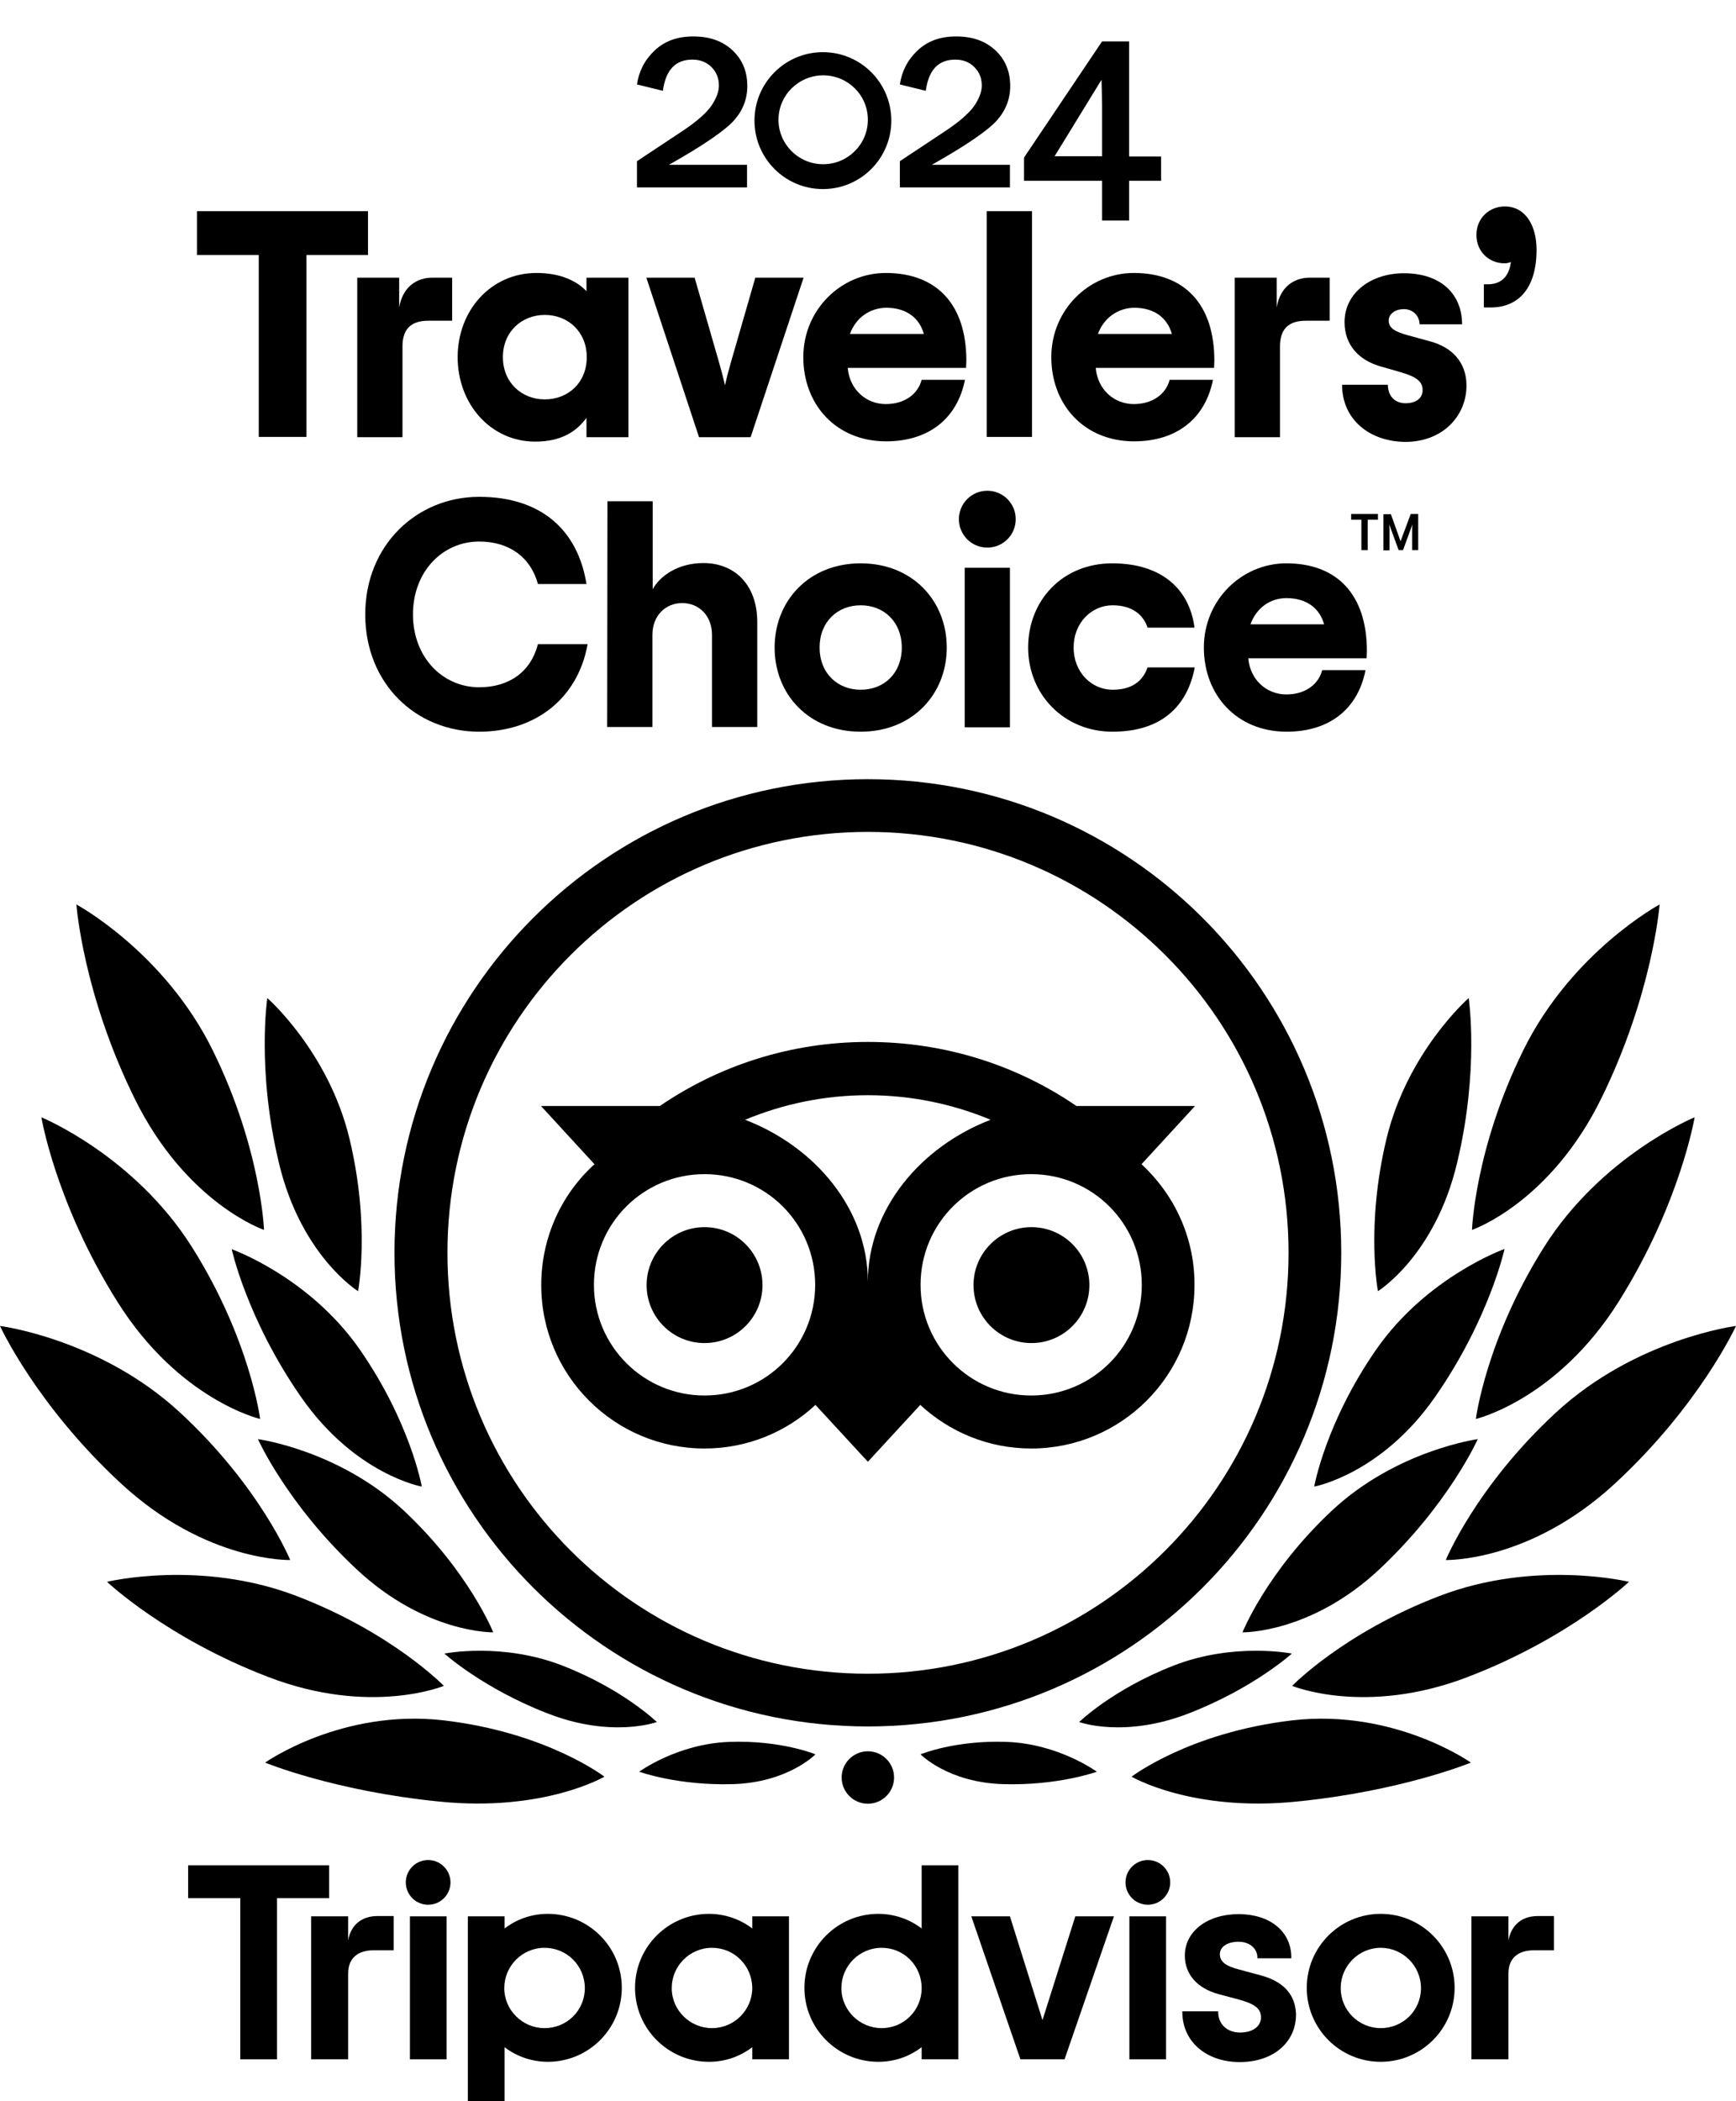
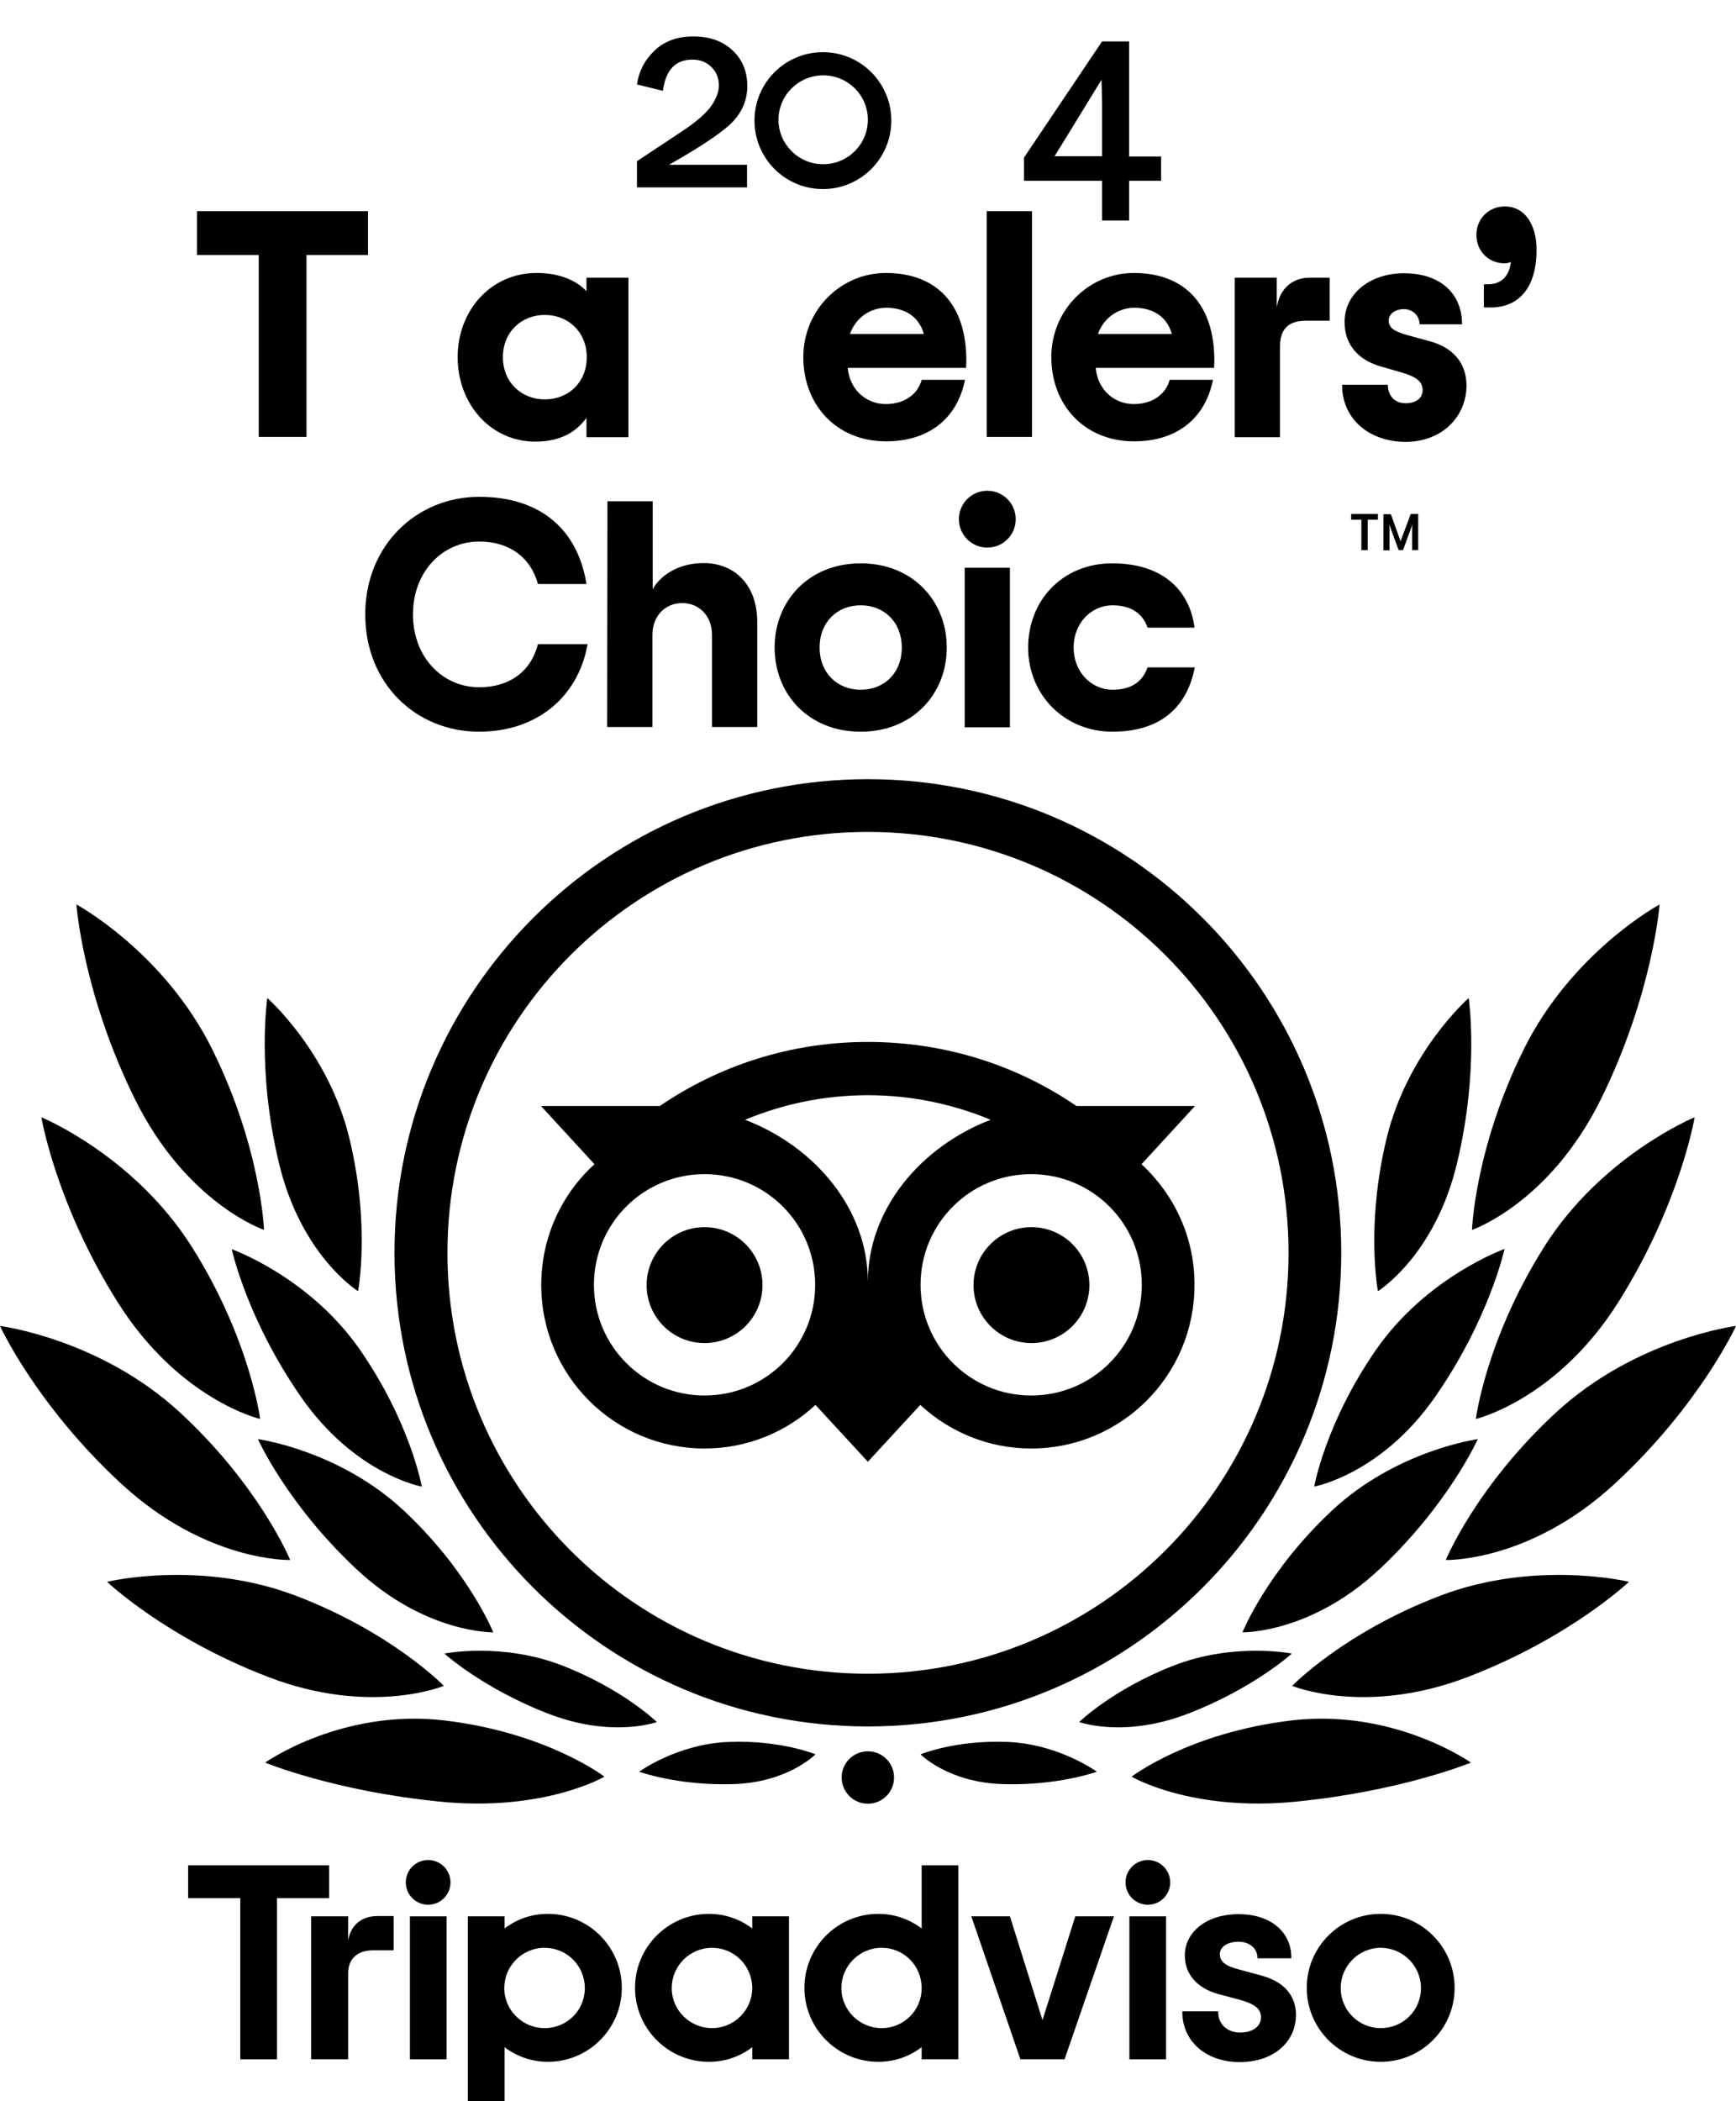
<svg xmlns="http://www.w3.org/2000/svg" version="1.1" id="_图层_2" x="0px" y="0px" viewBox="0 0 629.3 761.3" style="enable-background:new 0 0 629.3 761.3;" xml:space="preserve">
  <g>
    <g>
      <path d="M314.6,282.3c-94.8,0-171.6,76.9-171.6,171.6s76.9,171.6,171.6,171.6s171.6-76.8,171.6-171.6S409.4,282.3,314.6,282.3    L314.6,282.3z M314.6,606.4c-84.2,0-152.4-68.2-152.4-152.5s68.2-152.5,152.4-152.5s152.5,68.2,152.5,152.5    S398.8,606.4,314.6,606.4z M276.4,465.6c0,11.6-9.4,21-21,21s-21-9.4-21-21s9.4-21,21-21S276.4,454,276.4,465.6z M394.9,465.6    c0,11.6-9.4,21-21,21s-21-9.4-21-21s9.4-21,21-21S394.9,454,394.9,465.6z M413.8,421.8l19.4-21.1h-43    c-21.5-14.7-47.5-23.2-75.6-23.2s-54,8.6-75.4,23.2h-43.1l19.4,21.1c-11.9,10.8-19.3,26.4-19.3,43.8c0,32.7,26.5,59.2,59.2,59.2    c15.5,0,29.7-6,40.2-15.8l19,20.6l19-20.6c10.6,9.8,24.7,15.8,40.2,15.8c32.7,0,59.2-26.5,59.2-59.2    C433.1,448.3,425.6,432.7,413.8,421.8L413.8,421.8z M255.4,505.6c-22.1,0-40.1-17.9-40.1-40.1s17.9-40.1,40.1-40.1    s40.1,17.9,40.1,40.1S277.6,505.6,255.4,505.6L255.4,505.6z M314.6,464.4c0-26.4-19.2-49-44.5-58.7c13.7-5.7,28.7-8.9,44.5-8.9    s30.8,3.2,44.5,8.9C333.8,415.4,314.6,438.1,314.6,464.4L314.6,464.4z M373.8,505.6c-22.1,0-40.1-17.9-40.1-40.1    s17.9-40.1,40.1-40.1s40.1,17.9,40.1,40.1S396,505.6,373.8,505.6z" />
      <g>
        <g>
          <path d="M219.1,643.7c0,0-20.8-16-58.2-20.4c-37.1-4.3-64.8,15.3-64.8,15.3s25,10.3,63,14.1      C197.1,656.6,219.1,643.7,219.1,643.7z" />
          <path d="M160.9,610.8c0,0-18.7-19.3-53.5-32.6c-34.8-13.3-68.6-5.1-68.6-5.1s21.4,20.3,58.5,34.5      C134.3,621.8,160.9,610.8,160.9,610.8L160.9,610.8z" />
          <path d="M105.2,565.2c0,0-10.9-26.6-39.9-53.4C36.3,485,0,480.4,0,480.4s13.1,28.7,44,57.2C74.9,566.1,105.2,565.2,105.2,565.2      L105.2,565.2z" />
          <path d="M94.3,514.1c0,0-3.6-28.7-24.6-62.1c-21-33.4-54.7-47.2-54.7-47.2s5.2,31.3,27.6,66.9S94.3,514.1,94.3,514.1L94.3,514.1      z" />
          <path d="M95.7,445.6c0,0-1-29.4-18.6-65.1c-17.6-35.7-49.4-52.8-49.4-52.8S30,359.9,48.8,398C67.5,436,95.7,445.6,95.7,445.6z" />
        </g>
        <g>
-           <path d="M178.8,591.4c0,0-8.7-21.8-32.2-43.9c-23.5-22.1-53.1-26.1-53.1-26.1s10.5,23.5,35.6,47      C154.1,591.9,178.8,591.4,178.8,591.4L178.8,591.4z" />
+           <path d="M178.8,591.4c0,0-8.7-21.8-32.2-43.9c-23.5-22.1-53.1-26.1-53.1-26.1s10.5,23.5,35.6,47      C154.1,591.9,178.8,591.4,178.8,591.4z" />
          <path d="M238.1,623.9c0,0-12.1-11.8-34.1-20.4c-22-8.6-42.9-4.4-42.9-4.4s13.8,12.5,37.2,21.6      C221.7,629.9,238.1,623.9,238.1,623.9L238.1,623.9z" />
          <path d="M295.6,635.6c0,0-12.5-5.2-31.3-4.5s-32.6,10.8-32.6,10.8s14,5.1,34,4.5S295.6,635.6,295.6,635.6L295.6,635.6z" />
          <path d="M152.9,538.6c0,0-4.1-23.2-22.5-49.7C112,462.5,84,452.6,84,452.6s5.5,25.3,25.1,53.5S152.9,538.6,152.9,538.6z" />
          <path d="M129.8,467.8c0,0,4.5-23.6-3.1-55.2c-7.6-31.6-29.8-51-29.8-51s-3.9,26,4.2,59.7C109.1,455,129.8,467.8,129.8,467.8      L129.8,467.8z" />
        </g>
      </g>
      <g>
        <g>
          <path d="M410.2,643.7c0,0,20.8-16,58.2-20.4c37.1-4.3,64.8,15.3,64.8,15.3s-25,10.3-63,14.1      C432.1,656.6,410.2,643.7,410.2,643.7L410.2,643.7z" />
          <path d="M468.4,610.8c0,0,18.7-19.3,53.5-32.6c34.8-13.3,68.6-5.1,68.6-5.1s-21.4,20.3-58.5,34.5      C495,621.8,468.4,610.8,468.4,610.8L468.4,610.8z" />
          <path d="M524.1,565.2c0,0,10.9-26.6,39.9-53.4s65.3-31.4,65.3-31.4s-13.1,28.7-44,57.2C554.4,566.1,524.1,565.2,524.1,565.2      L524.1,565.2z" />
          <path d="M535,514.1c0,0,3.6-28.7,24.6-62.1c21-33.4,54.7-47.2,54.7-47.2s-5.2,31.3-27.6,66.9C564.3,507.2,535,514.1,535,514.1      L535,514.1z" />
          <path d="M533.6,445.6c0,0,1-29.4,18.6-65.1c17.6-35.7,49.4-52.8,49.4-52.8s-2.4,32.1-21.1,70.2      C561.8,436,533.6,445.6,533.6,445.6z" />
        </g>
        <g>
          <path d="M450.4,591.4c0,0,8.7-21.8,32.2-43.9c23.5-22.1,53.1-26.1,53.1-26.1s-10.5,23.5-35.5,47      C475.2,591.9,450.4,591.4,450.4,591.4L450.4,591.4z" />
          <path d="M391.2,623.9c0,0,12.1-11.8,34.1-20.4c22-8.6,43-4.4,43-4.4s-13.8,12.5-37.2,21.6C407.6,629.9,391.2,623.9,391.2,623.9      L391.2,623.9z" />
          <path d="M333.7,635.6c0,0,12.5-5.2,31.3-4.5s32.6,10.8,32.6,10.8s-14,5.1-34,4.5S333.7,635.6,333.7,635.6L333.7,635.6z" />
          <path d="M476.4,538.6c0,0,4.1-23.2,22.5-49.7c18.4-26.4,46.5-36.4,46.5-36.4s-5.5,25.3-25.1,53.5S476.4,538.6,476.4,538.6z" />
          <path d="M499.5,467.8c0,0-4.5-23.6,3.1-55.2c7.6-31.6,29.8-51,29.8-51s3.9,26-4.2,59.7C520.2,455,499.5,467.8,499.5,467.8      L499.5,467.8z" />
        </g>
      </g>
      <circle cx="314.6" cy="644" r="9.5" />
    </g>
    <g>
      <path d="M126.2,703v-8.7h-13.4v51.8h13.4v-31.1c0-5.6,3.6-8.4,9.2-8.4h7.3v-12.4h-6.2C131.6,694.3,127.3,696.9,126.2,703    L126.2,703z" />
      <rect x="148.6" y="694.3" width="13.3" height="51.8" />
      <path d="M198.6,693.4c-6,0-11.4,2-15.7,5.3v-4.4h-13.3v67h13.3v-19.6c4.3,3.3,9.8,5.3,15.7,5.3c14.8,0,26.8-12,26.8-26.8    S213.4,693.4,198.6,693.4L198.6,693.4z M197.4,734.8c-8,0-14.6-6.5-14.6-14.5s6.5-14.6,14.6-14.6s14.6,6.5,14.6,14.6    S205.5,734.8,197.4,734.8z" />
      <path d="M457.1,715.7l-7.8-2.1c-5.1-1.3-7.1-2.9-7.1-5.6s2.8-4.5,6.8-4.5s6.8,2.5,6.8,5.7v0.3h12.3v-0.3c0-9.4-7.7-15.7-19.1-15.7    s-19.5,6.3-19.5,15c0,6.8,4.5,11.9,12.3,14l7.5,2c5.7,1.6,7.8,3.3,7.8,6.4c0,3.3-3,5.5-7.6,5.5s-7.9-3-7.9-7.4v-0.3h-13v0.3    c0,10.6,8.6,18.1,20.8,18.1s20.4-7.2,20.4-17.2C469.7,724.9,467.5,718.5,457.1,715.7L457.1,715.7z" />
      <path d="M272.7,698.7c-4.3-3.3-9.8-5.3-15.7-5.3c-14.8,0-26.8,12-26.8,26.8s12,26.8,26.8,26.8c6,0,11.4-2,15.7-5.3v4.4H286v-51.8    h-13.3V698.7L272.7,698.7z M258.1,734.8c-8,0-14.6-6.5-14.6-14.5s6.5-14.6,14.6-14.6s14.5,6.5,14.6,14.5l0,0    C272.7,728.2,266.2,734.8,258.1,734.8z" />
      <path d="M334.1,698.7c-4.3-3.3-9.8-5.3-15.7-5.3c-14.8,0-26.8,12-26.8,26.8s12,26.8,26.8,26.8c6,0,11.4-2,15.7-5.3v4.4h13.3v-70.3    h-13.3V698.7L334.1,698.7z M319.6,734.8c-8,0-14.6-6.5-14.6-14.5s6.5-14.6,14.6-14.6s14.5,6.5,14.5,14.6S327.6,734.8,319.6,734.8z    " />
      <rect x="409.4" y="694.3" width="13.3" height="51.8" />
      <path d="M500.5,693.4c-14.8,0-26.8,12-26.8,26.8s12,26.8,26.8,26.8c14.8,0,26.8-12,26.8-26.8S515.3,693.4,500.5,693.4L500.5,693.4    z M500.5,734.8c-8,0-14.5-6.5-14.5-14.5s6.5-14.6,14.5-14.6s14.6,6.5,14.6,14.6S508.6,734.8,500.5,734.8z" />
-       <path d="M546.8,703v-8.7h-13.4v51.8h13.4v-31.1c0-5.6,3.6-8.4,9.2-8.4h7.3v-12.4h-6.2C552.2,694.3,548,696.9,546.8,703L546.8,703z    " />
      <polygon points="119.3,675.8 68.2,675.8 68.2,687.7 87.1,687.7 87.1,746.1 100.4,746.1 100.4,687.7 119.3,687.7   " />
      <polygon points="377.9,731.9 366.1,694.3 352.1,694.3 369.9,746.1 385.9,746.1 403.8,694.3 389.8,694.3   " />
      <circle cx="155.2" cy="682" r="8.1" />
      <circle cx="416.1" cy="682" r="8.1" />
    </g>
  </g>
  <g>
    <g>
      <path d="M133.4,92.4h-22.3v65.9H93.8V92.4H71.4V76.5h62V92.4z" />
-       <path d="M163.9,100.6v15.6h-8.6c-6.3,0-9.4,3-9.4,9.3v32.9h-16.4v-57.8h15.2v10.8c1.3-7.7,6.6-10.8,12-10.8    C156.8,100.6,163.9,100.6,163.9,100.6z" />
      <path d="M165.9,129.4c0-16.9,12-30.5,28.6-30.5c8.2,0,14.3,2.6,18.1,6.6v-4.9h15.2v57.8h-15.2v-7c-3.7,5-9.2,8.6-18.6,8.6    C177.9,160,165.9,146.4,165.9,129.4L165.9,129.4z M212.7,129.4c0-9.2-6.8-15.3-15.2-15.3s-15.2,6.1-15.2,15.3s6.8,15.3,15.2,15.3    S212.7,138.7,212.7,129.4L212.7,129.4z" />
-       <path d="M234.3,100.6h17.5l8.8,30.5c1,3.5,1.6,5.8,2.2,8.5c0.6-2.7,1.2-5,2.2-8.5l8.8-30.5h17.5l-19.2,57.8h-18.7L234.3,100.6    L234.3,100.6z" />
      <path d="M350.2,133.3h-42.9c0.7,7.9,6.7,13.1,13.8,13.1c6.7,0,11.6-3.5,13-8.8h15.7c-2.8,14.1-13.2,22.3-28.6,22.3    c-18.1,0-30-13.3-30-30.5s13.7-30.5,29.9-30.5c18.2,0,29.2,11.1,29.2,31.8L350.2,133.3L350.2,133.3z M308.1,121h26.8    c-1.6-5.7-6.2-9.5-13.7-9.5C315.2,111.6,310.2,115.2,308.1,121z" />
      <path d="M357.7,76.5h16.4v81.8h-16.4V76.5z" />
      <path d="M440.1,133.3h-42.9c0.7,7.9,6.7,13.1,13.8,13.1c6.7,0,11.6-3.5,13-8.8h15.7c-2.8,14.1-13.2,22.3-28.6,22.3    c-18.1,0-30-13.3-30-30.5s13.7-30.5,29.9-30.5c18.2,0,29.2,11.1,29.2,31.8L440.1,133.3L440.1,133.3z M398,121h26.8    c-1.6-5.7-6.2-9.5-13.7-9.5C405.2,111.6,400.1,115.2,398,121z" />
      <path d="M482,100.6v15.6h-8.6c-6.3,0-9.4,3-9.4,9.3v32.9h-16.4v-57.8h15.2v10.8c1.3-7.7,6.5-10.8,12-10.8L482,100.6L482,100.6z" />
      <path d="M486.5,139.4h16.6c0,4,2.5,6.7,6.4,6.7s6.2-1.9,6.2-4.8c0-3.2-2.6-4.9-7.8-6.4l-7.6-2.2c-7.6-2.2-12.9-7.6-12.9-16    c0-10.6,9.6-17.7,21.5-17.7c13.6,0,21.1,7.7,21.1,18.5h-15.4c0-2.8-2.2-5.5-5.7-5.5c-3.3,0-5.5,1.9-5.5,4.1c0,2.7,2.1,4,6.7,5.3    l8.4,2.3c7.7,2.1,13.1,7.4,13.1,16c0,10.9-8.5,20.4-22.2,20.4C496.6,160,486.5,152.1,486.5,139.4z" />
      <path d="M537.9,103h1.5c4,0,7.6-2.1,8.3-8.1c-0.7,0.3-1.4,0.5-2.3,0.5c-5.7,0-10.2-4.3-10.2-10.3s4.6-10.3,10.3-10.3    c7.4,0,11.5,6.8,11.5,15.7c0,14.3-6.9,20.9-16.6,20.9h-2.5V103z" />
      <path d="M132.4,222.6c0-25.1,18.7-42.6,41.3-42.6s35.8,12.2,38.9,31.6H195c-2.6-9.6-10.3-15.4-21.3-15.4c-13.2,0-24,10.8-24,26.4    s10.8,26.4,24,26.4c10.9,0,18.7-5.6,21.3-15.6h18c-3.5,19.6-18.9,31.7-39.3,31.7C150.8,265.1,132.4,247.7,132.4,222.6L132.4,222.6    z" />
      <path d="M220.2,181.6h16.4v31.9c2.6-4.8,9.1-9.5,18.4-9.5c11.5,0,19.5,8.1,19.5,21.3v38.1h-16.4V230c0-6.8-4.6-11.5-10.8-11.5    s-10.8,4.7-10.8,11.5v33.4h-16.4L220.2,181.6L220.2,181.6z" />
      <path d="M280.8,234.6c0-16.9,12.4-30.5,31.2-30.5s31.2,13.6,31.2,30.5s-12.4,30.5-31.2,30.5S280.8,251.6,280.8,234.6z     M326.9,234.6c0-9.2-6.4-15.3-14.9-15.3s-14.9,6.1-14.9,15.3s6.4,15.3,14.9,15.3S326.9,243.9,326.9,234.6L326.9,234.6z" />
      <path d="M347.6,188.1c0-5.7,4.6-10.3,10.3-10.3s10.3,4.6,10.3,10.3s-4.6,10.3-10.3,10.3S347.6,193.8,347.6,188.1z M349.7,205.7    h16.4v57.8h-16.4V205.7z" />
      <path d="M372.7,234.6c0-16.9,12.3-30.5,30.5-30.5s28.1,9.7,29.8,23.3H416c-1.6-4.8-5.7-8.1-12.7-8.1c-7.4,0-14.1,6.1-14.1,15.3    s6.7,15.3,14.1,15.3c6.9,0,10.9-3,12.7-8.1h17.1c-2.7,14.2-12.2,23.3-29.8,23.3S372.7,251.6,372.7,234.6z" />
-       <path d="M495.4,238.5h-42.9c0.7,7.9,6.7,13.1,13.8,13.1c6.7,0,11.6-3.5,13-8.8h15.7c-2.8,14.2-13.2,22.3-28.6,22.3    c-18.1,0-30-13.3-30-30.5s13.7-30.5,29.9-30.5c18.2,0,29.2,11.1,29.2,31.8L495.4,238.5L495.4,238.5z M453.3,226.2H480    c-1.6-5.7-6.2-9.5-13.7-9.5C460.4,216.7,455.4,220.3,453.3,226.2z" />
    </g>
    <g>
      <polygon points="489.8,186.2 499.5,186.2 499.5,188.3 495.8,188.3 495.8,199.3 493.5,199.3 493.5,188.3 489.8,188.3   " />
      <path d="M507.7,196.1l-3.5-9.8h-2.7v13.1h2.2V192c0-0.7-0.1-1.3-0.1-2l3.4,9.3h1.6l3.4-9.3c-0.1,0.7-0.1,1.3-0.1,2v7.3h2.2v-13.1    h-2.7L507.7,196.1L507.7,196.1z" />
    </g>
  </g>
  <g>
    <path d="M270.8,59.5v8.4h-39.9v-9.5l16.6-11c5.1-3.4,8.6-6.5,10.4-9.1c1.8-2.7,2.7-5.1,2.7-7.3c0-2.7-0.9-4.9-2.7-6.7   c-1.8-1.8-4.1-2.7-6.9-2.7c-6.2,0-9.7,3.8-10.7,11.3l-9.4-2.3c0.7-4.8,2.8-8.9,6.4-12.3s8.2-5.1,14-5.1c6,0,10.7,1.7,14.3,5.1   c3.6,3.4,5.3,7.7,5.3,12.9c0,4.6-1.6,8.8-4.8,12.4c-3.2,3.6-11,9-23.6,16.1H270.8z" />
  </g>
  <g>
-     <path d="M366.1,59.5v8.4h-39.9v-9.5l16.6-11c5.1-3.4,8.6-6.5,10.4-9.1c1.8-2.7,2.7-5.1,2.7-7.3c0-2.7-0.9-4.9-2.7-6.7   c-1.8-1.8-4.1-2.7-6.9-2.7c-6.2,0-9.7,3.8-10.7,11.3l-9.4-2.3c0.7-4.8,2.8-8.9,6.4-12.3s8.2-5.1,14-5.1c6,0,10.7,1.7,14.3,5.1   c3.6,3.4,5.3,7.7,5.3,12.9c0,4.6-1.6,8.8-4.8,12.4c-3.2,3.6-11,9-23.6,16.1H366.1z" />
-   </g>
+     </g>
  <g>
    <path d="M409.3,79.9h-9.8V65.5h-28.3v-8.4L399.5,15h9.8v41.7h11.6v8.8h-11.6V79.9z M399.3,28.9l-17,27.7h17.2V38.1   C399.5,36.2,399.3,28.9,399.3,28.9z" />
  </g>
  <path d="M298.3,68.5c-13.7,0-24.8-11.1-24.8-24.8s11.1-24.8,24.8-24.8c13.7,0,24.8,11.1,24.8,24.8S312,68.5,298.3,68.5z M298.4,27.3  c-8.9,0-16.2,7.2-16.2,16.1s7.3,16.1,16.2,16.1c8.9,0,16.2-7.2,16.2-16.1S307.4,27.3,298.4,27.3z" />
</svg>